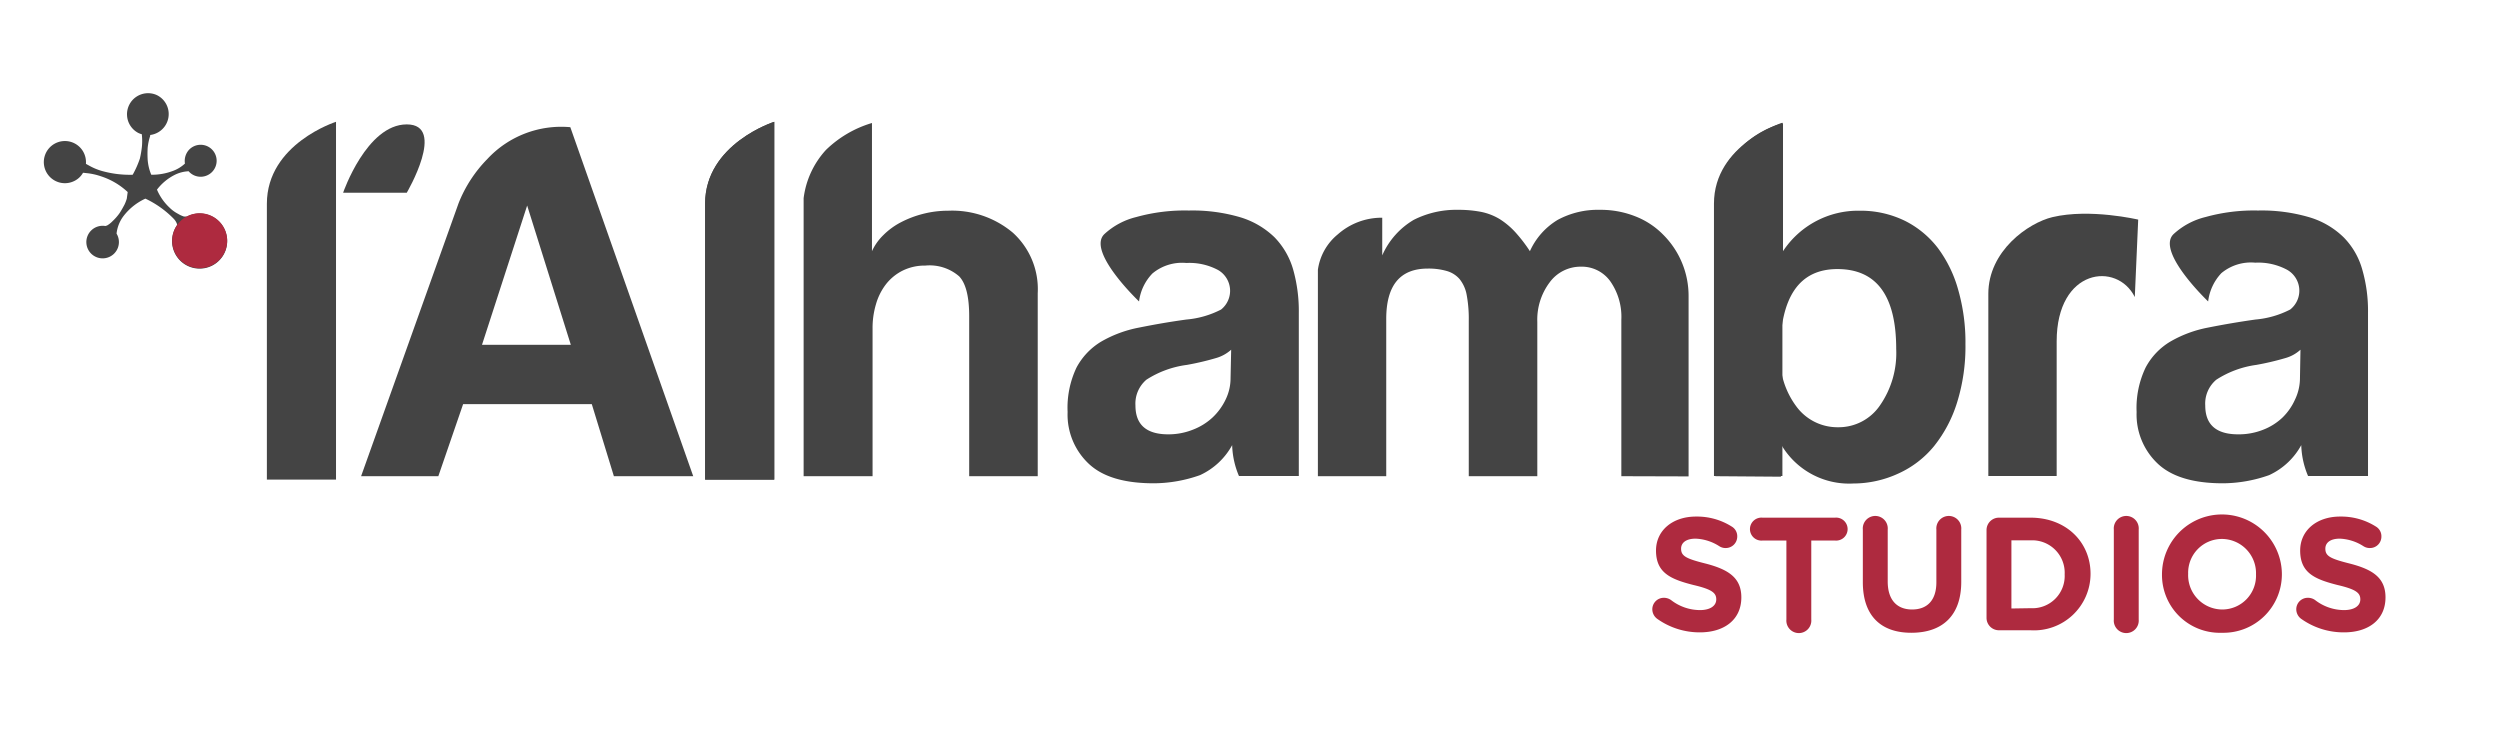
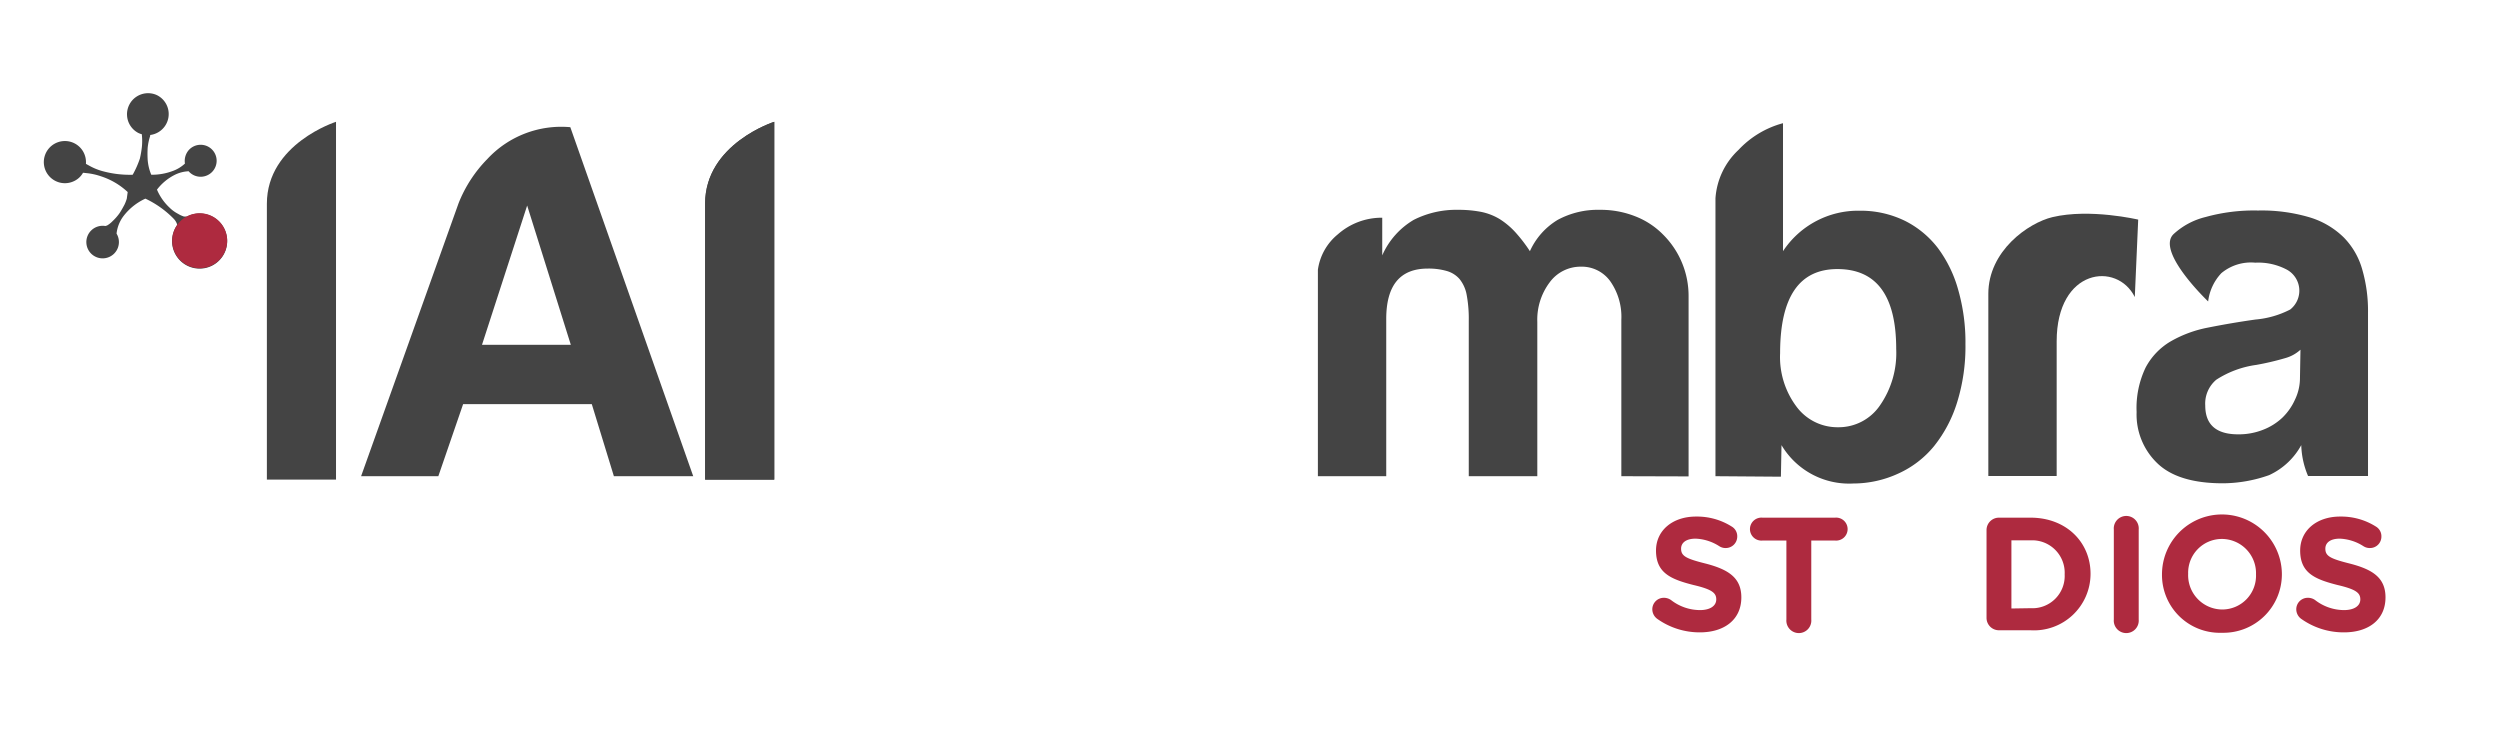
<svg xmlns="http://www.w3.org/2000/svg" id="911c0bc3-6958-4883-b11e-ea5c13d60205" viewBox="0 0 250.21 73">
  <g id="d0dd739b-e79e-43c8-88f2-bb5a2ab5233f">
    <path id="55d7df49-5193-4fed-92a7-0e93c4f23813" d="M14.78,16a9.74,9.74,0,0,1,0-1.21,5.4,5.4,0,0,1,.25-1.18l0-.1a2.11,2.11,0,0,0,.65-4,2.11,2.11,0,0,0-1.85,3.79,2.35,2.35,0,0,0,.37.14.64.64,0,0,0,0,.07,6,6,0,0,1,0,1.2A10,10,0,0,1,14,15.87a9.53,9.53,0,0,1-.72,1.62,10.33,10.33,0,0,1-3.05-.37A5.91,5.91,0,0,1,9,16.62l-.4-.22a2.15,2.15,0,0,0-.26-1.2,2.11,2.11,0,1,0-.82,2.87,2,2,0,0,0,.79-.78l.47.05a6.39,6.39,0,0,1,1.31.3,7.13,7.13,0,0,1,2.69,1.58l-.09.66a4,4,0,0,1-.23.6s-.32.61-.52.89a5.44,5.44,0,0,1-.68.77,2.45,2.45,0,0,1-.53.42,1.06,1.06,0,0,1-.19.06,1.63,1.63,0,1,0,1.13.77l0-.05a3.56,3.56,0,0,1,.68-1.7,5.8,5.8,0,0,1,2.2-1.76,9.71,9.71,0,0,1,2.82,2,1.48,1.48,0,0,1,.35.56.38.38,0,0,1,0,.1,2.76,2.76,0,1,0,1-.87,2.61,2.61,0,0,1-.31,0,2.66,2.66,0,0,1-.59-.27,3.41,3.41,0,0,1-.84-.61,5.28,5.28,0,0,1-1.27-1.81,5.15,5.15,0,0,1,1.74-1.46,3.48,3.48,0,0,1,1.43-.38l.1.11a1.6,1.6,0,1,0-.05-2.27,1.65,1.65,0,0,0-.42,1.39,3.56,3.56,0,0,1-1.24.75,5.93,5.93,0,0,1-2.13.37A4.77,4.77,0,0,1,14.78,16Z" fill="#444" />
  </g>
  <path id="6dbd04fd-5857-4a97-b30e-8a094145bac5" d="M18,22.19a2.75,2.75,0,1,0,3.89-.08A2.75,2.75,0,0,0,18,22.19Z" fill="#ae2a3f" />
-   <path id="d32d1797-e5c9-4eae-9200-0f24ebc5fe0c" d="M40.71,19.29H34.34s2.35-6.84,6.37-6.84S40.71,19.29,40.71,19.29Z" fill="#444" />
  <path id="92404f69-b7ab-404c-aeba-b5a47b3b3ebc" d="M199,47.64V29.41c0-4.3,4-7.1,6.42-7.68,3.75-.89,8.58.25,8.58.25l-.34,7.75c-1.77-3.57-7.82-2.88-7.82,4.44V47.64Z" fill="#444" />
-   <path id="5cb35e95-2e21-451c-a861-276a6e5e98c4" d="M124,47.64a8.44,8.44,0,0,1-.68-3.09,7,7,0,0,1-3.21,3,14,14,0,0,1-4.63.82c-3,0-5.17-.66-6.56-2a6.75,6.75,0,0,1-2.07-5.13,9.38,9.38,0,0,1,.89-4.45,6.72,6.72,0,0,1,2.47-2.6,12.07,12.07,0,0,1,3.77-1.4c1.45-.29,3-.57,4.76-.81a9.28,9.28,0,0,0,3.47-1,2.4,2.4,0,0,0-.29-3.95,6.09,6.09,0,0,0-3.18-.71,4.63,4.63,0,0,0-3.4,1.05A4.9,4.9,0,0,0,114,30.17s-5.27-5-3.47-6.74a7.25,7.25,0,0,1,3.2-1.71,18.08,18.08,0,0,1,5.25-.65,16.92,16.92,0,0,1,5.17.68,8.41,8.41,0,0,1,3.41,2,7.65,7.65,0,0,1,1.86,3.21,15.26,15.26,0,0,1,.57,4.34V47.64ZM123.22,35a3.83,3.83,0,0,1-1.53.84,26.86,26.86,0,0,1-2.9.68A9.83,9.83,0,0,0,114.74,38a3.14,3.14,0,0,0-1.1,2.58q0,2.9,3.31,2.89A6.59,6.59,0,0,0,119.4,43a6.06,6.06,0,0,0,1.95-1.21A6,6,0,0,0,122.66,40a4.88,4.88,0,0,0,.5-2.19Z" fill="#444" />
  <path id="88f0eaae-3ec1-453d-a080-3de0786199ff" d="M231,47.64a8.44,8.44,0,0,1-.68-3.09,7,7,0,0,1-3.21,3,14,14,0,0,1-4.64.82q-4.47,0-6.55-2a6.76,6.76,0,0,1-2.08-5.13,9.37,9.37,0,0,1,.9-4.45,6.65,6.65,0,0,1,2.47-2.6,12,12,0,0,1,3.76-1.4c1.46-.29,3.05-.57,4.77-.81a9.34,9.34,0,0,0,3.47-1A2.4,2.4,0,0,0,228.9,27a6.09,6.09,0,0,0-3.18-.71,4.63,4.63,0,0,0-3.4,1.05A5,5,0,0,0,221,30.17s-5.26-5-3.46-6.74a7.25,7.25,0,0,1,3.2-1.71,18.08,18.08,0,0,1,5.25-.65,16.85,16.85,0,0,1,5.16.68,8.28,8.28,0,0,1,3.41,2,7.44,7.44,0,0,1,1.86,3.21,14.9,14.9,0,0,1,.58,4.34V47.64ZM230.24,35a3.71,3.71,0,0,1-1.52.84,26.86,26.86,0,0,1-2.9.68,9.83,9.83,0,0,0-4,1.48,3.12,3.12,0,0,0-1.11,2.58q0,2.9,3.32,2.89a6.59,6.59,0,0,0,2.45-.45,5.9,5.9,0,0,0,1.94-1.21A5.82,5.82,0,0,0,229.69,40a5,5,0,0,0,.5-2.19Z" fill="#444" />
-   <path id="6c48212b-9271-4bc5-9578-ff20ced20d90" d="M171.54,47.64V20.38c0-5.94,6.85-8.1,6.85-8.1V47.64Z" fill="#444" />
  <path id="aec8b936-4822-4b7f-aa73-d8cf3d741749" d="M70.57,48V20.39c0-6,6.92-8.2,6.92-8.2V48Z" fill="#444" />
  <path id="e0e1d3e1-d219-4e4d-9e75-63436e8394de" d="M70.57,48V20.39c0-6,6.92-8.2,6.92-8.2V48Z" fill="#444" />
  <path id="527f84d6-2ba9-4976-9445-0ceed2b29c35" d="M26.71,48V20.39c0-6,6.92-8.2,6.92-8.2V48Z" fill="#444" />
  <path id="0ab7cb17-61bf-43d8-8c3e-2724f5ed8555" d="M61.44,47.66l-2.21-7.21H46.35l-2.48,7.21H36.14L45.9,20.33a13.27,13.27,0,0,1,2.88-4.42,10.09,10.09,0,0,1,8.3-3.18l12.3,34.93ZM52.76,20.57h0L48.24,34.51h8.89Z" fill="#444" />
-   <path id="8207e20c-b1b7-4d00-9f0a-1f597be2b8e2" d="M97,47.66v-16c0-2-.34-3.3-1-4a4.51,4.51,0,0,0-3.39-1.08,5,5,0,0,0-2.26.5,4.88,4.88,0,0,0-1.68,1.37,5.93,5.93,0,0,0-1,2,8.32,8.32,0,0,0-.34,2.44V47.66H80.43V19.84A8.74,8.74,0,0,1,82.67,15a11.15,11.15,0,0,1,4.6-2.69l0,12.83a5.34,5.34,0,0,1,1.13-1.6,7.14,7.14,0,0,1,1.76-1.29,10.26,10.26,0,0,1,2.2-.84,10,10,0,0,1,2.52-.32,9.45,9.45,0,0,1,6.48,2.19,7.62,7.62,0,0,1,2.5,6.07V47.66Z" fill="#444" />
  <path id="e2ed6444-67dd-4373-a369-0bb2417b00e1" d="M162.27,47.66V32a6.2,6.2,0,0,0-1.1-3.84,3.51,3.51,0,0,0-2.95-1.47,3.83,3.83,0,0,0-3.13,1.58,6.2,6.2,0,0,0-1.23,3.94V47.66H147V32.09a13,13,0,0,0-.21-2.58,3.51,3.51,0,0,0-.71-1.58,2.67,2.67,0,0,0-1.29-.81,6.58,6.58,0,0,0-1.89-.24c-2.78,0-4.16,1.68-4.16,5.05V47.66h-6.84V27a5.56,5.56,0,0,1,2-3.55,6.62,6.62,0,0,1,4.44-1.66v3.77A7.71,7.71,0,0,1,141.5,22a9.41,9.41,0,0,1,4.41-1,11.86,11.86,0,0,1,2.35.21,5.84,5.84,0,0,1,1.84.72,7.7,7.7,0,0,1,1.55,1.3,15.1,15.1,0,0,1,1.47,1.91A7,7,0,0,1,155.91,22a8.46,8.46,0,0,1,4.21-1,9.41,9.41,0,0,1,3.57.66,7.92,7.92,0,0,1,2.79,1.85A8.64,8.64,0,0,1,169,29.68v18Z" fill="#444" />
  <path id="fef3b024-d324-46ca-98b9-10ebacdd0584" d="M171.69,47.66V19.85A7.3,7.3,0,0,1,174,15a9.43,9.43,0,0,1,4.45-2.67V25.14a9,9,0,0,1,7.68-4.05,10.06,10.06,0,0,1,4.5,1,9.54,9.54,0,0,1,3.34,2.76A12.66,12.66,0,0,1,196,29.06a19.06,19.06,0,0,1,.71,5.39,18.8,18.8,0,0,1-.84,5.84,13.25,13.25,0,0,1-2.31,4.37A9.85,9.85,0,0,1,190,47.39a10.78,10.78,0,0,1-4.5,1,7.87,7.87,0,0,1-7.2-3.84l-.06,3.16Zm12.25-4.9a5,5,0,0,0,4.21-2.18,9.17,9.17,0,0,0,1.63-5.65q0-8-5.89-8-5.73,0-5.73,8.42a8.27,8.27,0,0,0,1.65,5.36A5.1,5.1,0,0,0,183.94,42.76Z" fill="#444" />
  <path d="M165.84,61.92a1.19,1.19,0,0,1-.47-.94,1.15,1.15,0,0,1,1.17-1.15,1.24,1.24,0,0,1,.71.23,4.75,4.75,0,0,0,2.89,1c1,0,1.63-.41,1.63-1.07v0c0-.63-.39-1-2.28-1.44-2.28-.58-3.75-1.21-3.75-3.45v0c0-2,1.65-3.4,4-3.4a6.5,6.5,0,0,1,3.58,1,1.12,1.12,0,0,1,.55,1,1.15,1.15,0,0,1-1.16,1.15,1.13,1.13,0,0,1-.63-.18,4.74,4.74,0,0,0-2.37-.76c-1,0-1.46.44-1.46,1v0c0,.74.49,1,2.44,1.49,2.29.59,3.59,1.42,3.59,3.39v0c0,2.24-1.72,3.5-4.15,3.5A7.32,7.32,0,0,1,165.84,61.92Z" fill="#ae2a3f" />
  <path d="M178.79,54.1H176.4a1.15,1.15,0,1,1,0-2.29h7.26a1.15,1.15,0,1,1,0,2.29h-2.38V62a1.25,1.25,0,1,1-2.49,0Z" fill="#ae2a3f" />
-   <path d="M186.44,58.27V53a1.25,1.25,0,1,1,2.49,0V58.2c0,1.84.92,2.8,2.44,2.8s2.43-.93,2.43-2.72V53a1.25,1.25,0,1,1,2.49,0v5.23c0,3.42-1.92,5.1-5,5.1S186.44,61.59,186.44,58.27Z" fill="#ae2a3f" />
  <path d="M198.82,53.05a1.24,1.24,0,0,1,1.25-1.24h3.16c3.55,0,6,2.44,6,5.62v0a5.66,5.66,0,0,1-6,5.65h-3.16a1.24,1.24,0,0,1-1.25-1.24Zm4.41,7.82a3.23,3.23,0,0,0,3.41-3.38v0a3.25,3.25,0,0,0-3.41-3.41h-1.92v6.82Z" fill="#ae2a3f" />
  <path d="M211.56,53a1.25,1.25,0,1,1,2.49,0v9a1.25,1.25,0,1,1-2.49,0Z" fill="#ae2a3f" />
  <path d="M216.38,57.49v0a6,6,0,0,1,12,0v0a5.85,5.85,0,0,1-6,5.84A5.79,5.79,0,0,1,216.38,57.49Zm9.41,0v0a3.43,3.43,0,0,0-3.43-3.55A3.38,3.38,0,0,0,219,57.43v0A3.43,3.43,0,0,0,222.4,61,3.38,3.38,0,0,0,225.79,57.49Z" fill="#ae2a3f" />
  <path d="M230.29,61.92a1.19,1.19,0,0,1-.47-.94A1.15,1.15,0,0,1,231,59.83a1.22,1.22,0,0,1,.71.23,4.75,4.75,0,0,0,2.89,1c1,0,1.63-.41,1.63-1.07v0c0-.63-.39-1-2.28-1.44-2.28-.58-3.74-1.21-3.74-3.45v0c0-2,1.64-3.4,4-3.4a6.5,6.5,0,0,1,3.58,1,1.12,1.12,0,0,1,.55,1,1.14,1.14,0,0,1-1.16,1.15,1.16,1.16,0,0,1-.63-.18,4.74,4.74,0,0,0-2.37-.76c-1,0-1.45.44-1.45,1v0c0,.74.48,1,2.43,1.49,2.3.59,3.59,1.42,3.59,3.39v0c0,2.24-1.71,3.5-4.15,3.5A7.32,7.32,0,0,1,230.29,61.92Z" fill="#ae2a3f" />
</svg>